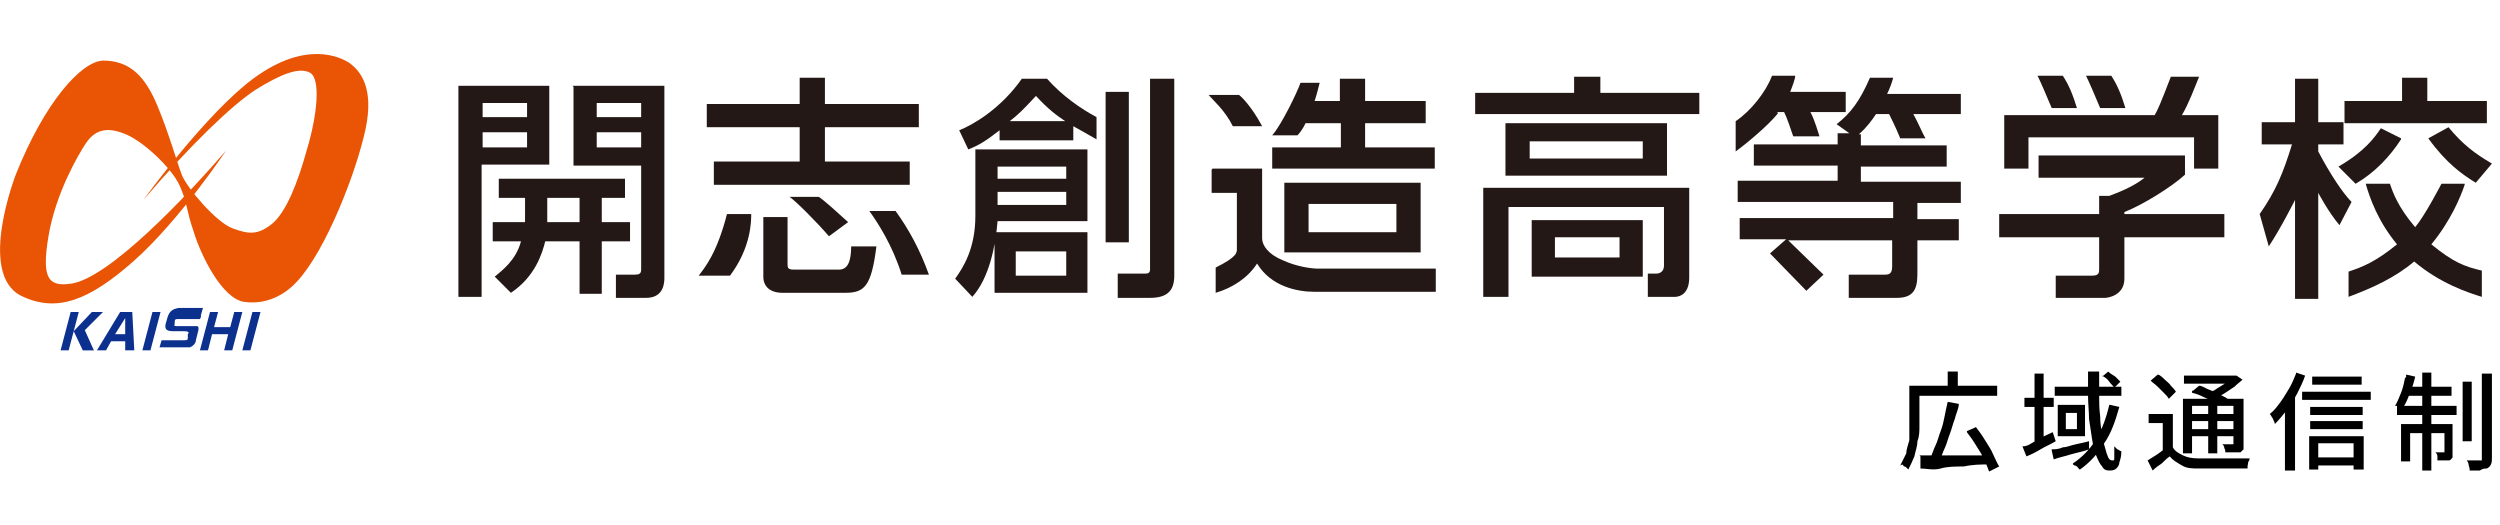
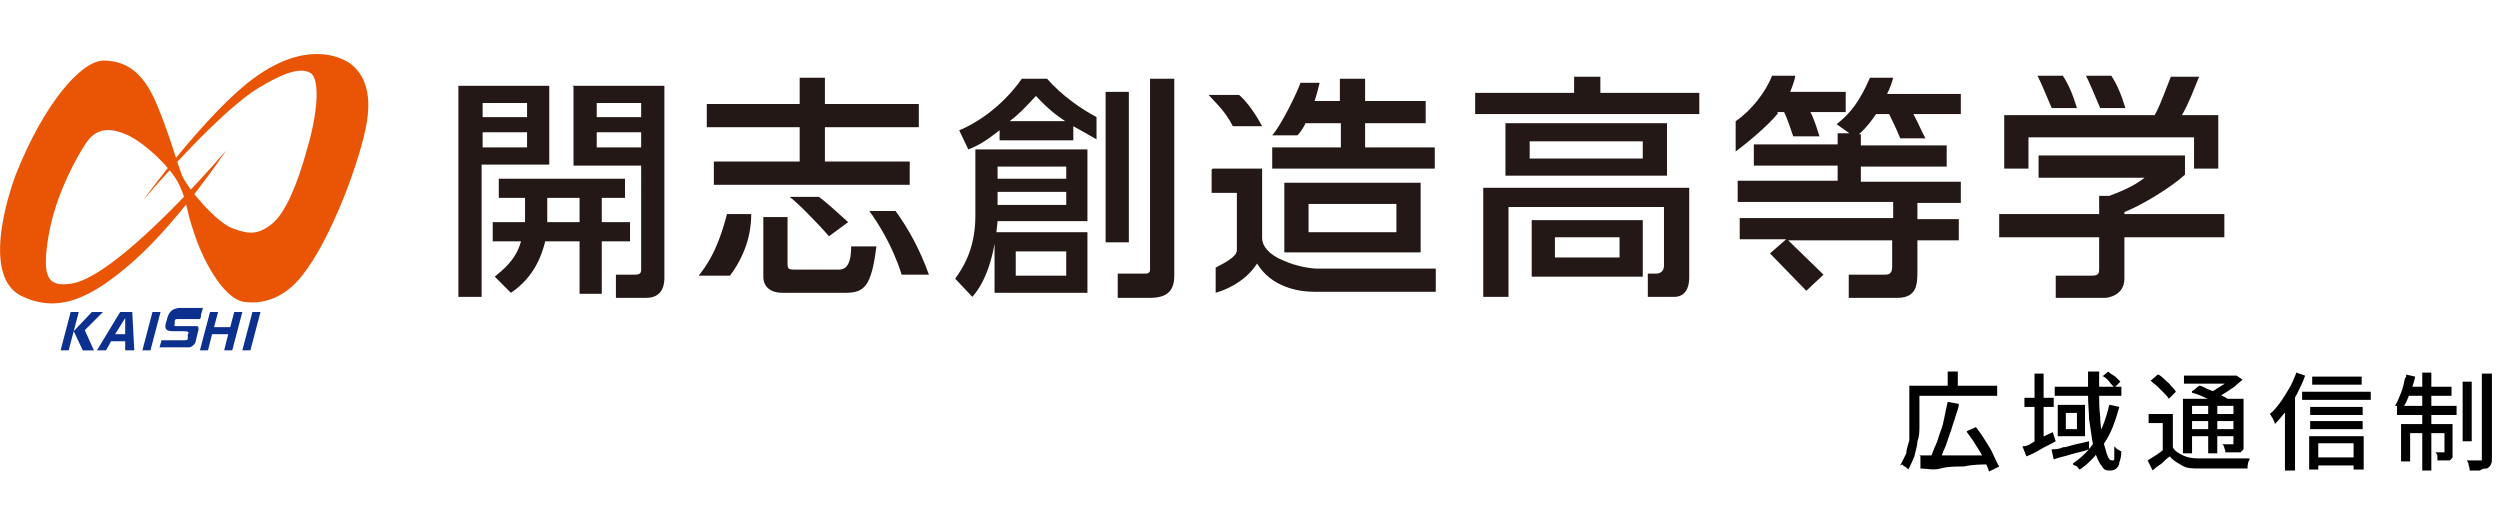
<svg xmlns="http://www.w3.org/2000/svg" version="1.1" viewBox="0 0 247.6 52">
  <defs>
    <style>
      .cls-1 {
        fill: #231815;
      }

      .cls-2 {
        fill: #0b308e;
      }

      .cls-3 {
        fill: #e95504;
      }
    </style>
  </defs>
  <g>
    <g id="_レイヤー_1">
      <g>
        <g>
          <g>
            <g>
-               <path class="cls-1" d="M45.4,8.5h9v7.8h-6.7v13.1h-2.3V8.5ZM47.8,10.2v1.4h4.4v-1.4h-4.4ZM47.8,13.1v1.5h4.4v-1.5h-4.4ZM52,22v-2.4h-2.6v-1.9h12.5v1.9h-2.3v2.4h2.8v1.9h-2.8v5.2h-2.2v-5.2h-3.4c-.3,1.2-1,3.5-3.4,5.1l-1.6-1.6c.7-.6,2.1-1.6,2.6-3.5h-2.8v-1.9h3.2ZM57.4,22v-2.4h-3.2v2.4h3.2ZM56.7,8.5h9.1v19c0,.4,0,2-1.8,2h-3v-2.3h1.9c.4,0,.6-.1.6-.5v-10.3h-6.7v-7.8h0ZM59.1,10.2v1.4h4.4v-1.4h-4.4ZM59.1,13.1v1.5h4.4v-1.5h-4.4Z" />
+               <path class="cls-1" d="M45.4,8.5h9v7.8h-6.7v13.1h-2.3V8.5ZM47.8,10.2v1.4h4.4v-1.4h-4.4M47.8,13.1v1.5h4.4v-1.5h-4.4ZM52,22v-2.4h-2.6v-1.9h12.5v1.9h-2.3v2.4h2.8v1.9h-2.8v5.2h-2.2v-5.2h-3.4c-.3,1.2-1,3.5-3.4,5.1l-1.6-1.6c.7-.6,2.1-1.6,2.6-3.5h-2.8v-1.9h3.2ZM57.4,22v-2.4h-3.2v2.4h3.2ZM56.7,8.5h9.1v19c0,.4,0,2-1.8,2h-3v-2.3h1.9c.4,0,.6-.1.6-.5v-10.3h-6.7v-7.8h0ZM59.1,10.2v1.4h4.4v-1.4h-4.4ZM59.1,13.1v1.5h4.4v-1.5h-4.4Z" />
              <path class="cls-1" d="M74.4,21.2c0,.7,0,3.3-2.1,6.1h-3.1c.6-.8,1.8-2.2,2.8-6.1,0,0,2.4,0,2.4,0ZM81.7,7.7v2.6h9.3v2.3h-9.3v3.4h8.4v2.3h-19.4v-2.3h8.5v-3.4h-9.2v-2.3h9.2v-2.6s2.5,0,2.5,0ZM75.7,21.5h2.3v4.6c0,.4,0,.6.6.6h4.5c.8,0,1.2-.7,1.2-2.3h2.5c-.5,4-1.2,4.6-3.1,4.6h-6.2c-1.2,0-1.9-.6-1.9-1.6v-5.9h0ZM81.1,19.5c.6.4,1.9,1.6,2.9,2.5l-1.9,1.4c-1.2-1.4-3.3-3.5-3.9-3.9h2.9ZM88.7,20.9c1.3,1.8,2.4,3.8,3.3,6.3h-2.7c-.9-2.9-2.4-5.2-3.2-6.3,0,0,2.6,0,2.6,0Z" />
              <path class="cls-1" d="M107.7,14.8v7.1h-8.9c-.2,2.4-.8,5.6-2.5,7.5l-1.7-1.8c.8-1.1,2-3,2-6.2v-6.6h11.1ZM106.2,13.9h-7.2v-1c-1.4,1.1-2.1,1.5-3.1,1.9l-.9-1.9c1.3-.5,4.1-2.1,6.2-5.1h2.5c1.5,1.7,3.4,3,4.9,3.8v2.2c-1.2-.7-1.6-.9-2.3-1.3v1.4h0ZM98.8,16.5v1.2h6.8v-1.2h-6.8ZM98.8,19v1.3h6.8v-1.3h-6.8ZM107.7,23v6h-9.2v-6h9.2ZM105.5,12c-.9-.6-1.7-1.2-2.9-2.5-1.2,1.3-1.8,1.9-2.6,2.5h5.5ZM100.6,24.9v2.4h5v-2.4h-5ZM111.8,9.1v14.9h-2.3v-14.9h2.3ZM116.3,7.8v19.5c0,1.4-.6,2.2-2.4,2.2h-3.2v-2.4h2.6c.3,0,.6,0,.6-.4V7.8h2.5,0Z" />
              <path class="cls-1" d="M120.1,16.7h4.9v6.9c0,.7.6,1.6,2.1,2.2,1.3.6,2.8.8,3.3.8h11.8v2.3h-12c-1.7,0-4.3-.5-5.7-2.8-.9,1.4-2.4,2.4-4.1,2.9v-2.5c2.2-1.1,2.1-1.5,2.1-1.9v-5.5h-2.5v-2.3h0ZM122.7,9.4c.2.1,1.3,1.2,2.3,3.1h-2.9c-.8-1.6-1.9-2.5-2.4-3.1h3ZM130.7,8.2c-.1.4-.3,1.2-.5,1.8h2.5v-2.2h2.5v2.2h6v2.2h-6v2.4h6.9v2.1h-16.1v-2.1h6.8v-2.4h-3.5s-.3.7-.8,1.2h-2.5c.9-1,2.5-4.3,2.8-5.2h2,0ZM140.7,18.1v6.9h-13.5v-6.9h13.5ZM129.6,20.2v2.8h8.7v-2.8h-8.7Z" />
              <path class="cls-1" d="M216.4,15.4v1.9c-1.3,1.2-4.2,3-6,3.7v.2h9.9v2.3h-9.9v4.1c0,1.7-1.7,1.9-1.9,1.9h-4.9v-2.2h3.6c.7,0,.7-.3.7-.7v-3.1h-9.9v-2.3h9.9v-1.8h1c.8-.3,2.4-.9,3.5-1.8h-10.5v-2.2h14.5,0ZM213.4,11.4c.3-.5.6-1.2,1.6-3.8h2.8c-.5,1.2-1,2.6-1.7,3.8h3.6v5.3h-2.4v-3.1h-16.4v3.1h-2.4v-5.3h14.9Z" />
            </g>
            <path class="cls-1" d="M203.2,10.7c-.5-1.2-1.1-2.6-1.4-3.2h2.5c.6.9,1,1.9,1.4,3.2h-2.5Z" />
            <path class="cls-1" d="M208,10.7c-.5-1.2-1.1-2.6-1.4-3.2h2.5c.6.9,1,1.9,1.4,3.2h-2.5Z" />
          </g>
          <g>
            <path class="cls-1" d="M168.2,11.3h-22.1v-2.1h9.8v-1.6h2.6v1.6h9.8v2.1h-.1ZM163.2,27.1h.8c.4,0,.8-.2.8-.8v-5.8h-15.4v8.9h-2.5v-10.8h20.4v8.9c0,1.9-1.3,1.9-1.4,1.9h-2.7v-2.4h0ZM151.7,27.4v-5.6h11v5.6h-11ZM165.1,17.4h-16v-5.2h16v5.2ZM162.7,14h-11.2v1.7h11.2v-1.7ZM160.4,23.5h-6.4v2h6.4v-2Z" />
            <path class="cls-1" d="M176.1,11.2c-1,1.3-3.5,3.3-4.2,3.8v-3c1.5-1,3-2.9,3.6-4.5h2.3c0,.3-.3,1.1-.5,1.6h5.5v2h-3.5c.4.7.8,2.1.9,2.4h-2.6c-.2-.6-.6-1.8-.9-2.4h-.7,0ZM183.3,13.3l-1.4-1c1.4-1.1,2.3-2.3,3.3-4.6h2.3c-.1.4-.3,1-.6,1.6h7.3v2h-4.7c.5.9.9,1.9,1.2,2.4h-2.5c-.4-1-1-2.2-1.1-2.4h-1.3c-.4.6-.9,1.3-1.7,2h.2v1.1h8.5v2.1h-8.5v1.5h9.9v2.1h-4.3v1.6h4.1v2.1h-4.1v3c0,1.3,0,2.7-2,2.7h-4.8v-2.3h3.6c.4,0,.7-.1.7-.8v-2.6h-10.3l3.5,3.4-1.7,1.6-3.6-3.7,1.6-1.4h-4.6v-2.1h15.2v-1.6h-15.4v-2.1h9.9v-1.5h-8.3v-2.1h8.3v-1.1h1.5-.2Z" />
-             <path class="cls-1" d="M223.8,21.2c1.6-2.3,2.3-4,3.2-6.9h-3v-2.2h3.3v-4.3h2.3v4.3h2.5v2.2h-2.5v.7c1.1,2.1,2.4,4.1,3.3,5l-1.2,2.3c-1.1-1.3-2.1-3.2-2.1-3.2v10.5h-2.3v-9.8s-1.4,2.8-2.6,4.6c0,0-.9-3.2-.9-3.2ZM244.1,18.3c-.4,1.2-1.4,3.6-3.3,5.9,2.2,1.8,3.3,2.2,5,2.6v2.6c-1.3-.4-4.1-1.3-6.7-3.5-1.9,1.6-4.1,2.6-6.5,3.5v-2.5c1.5-.5,2.7-1,4.8-2.7-1.9-2.3-2.7-4.6-3.1-6h2.4c.3.9.8,2.3,2.5,4.3,1-1.2,2.6-4.3,2.6-4.3h2.5-.2ZM237.8,13.8c-1.1,1.7-2.6,3.3-4.5,4.4l-1.7-1.7c2.6-1.5,3.6-2.9,4.2-3.8l2,1h0ZM238,7.7h2.4v2.3h5.9v2.2h-14.1v-2.2h5.7v-2.3h.1ZM242.5,12.6c1.4,1.7,2.6,2.6,4.3,3.6l-1.6,1.9c-1.3-.8-2.9-1.9-4.7-4.4l2-1.1Z" />
          </g>
        </g>
        <g>
          <path class="cls-3" d="M1.6,17.2c2.8-7,6.4-11.1,8.6-11.2,2.7,0,4.2,1.6,5.4,4.5,1.2,2.9,1.9,5.5,2.4,6.8.5,1.3,3.4,4.7,5,5.3,1.6.6,2.5.7,3.9-.4s2.6-4.1,3.5-7.4c1-3.3,1.4-7,.3-7.6s-3,.2-5.4,1.7c-2.3,1.5-6.3,5.3-11.1,10.9,0,0,6.3-8.7,11-12.1,5.1-3.7,8.5-2.1,9.5-1.4.9.7,2.4,2.3,1.5,6.5s-3.9,12-6.8,15.1c-1.2,1.3-3,2.3-5.2,2s-4.3-4.6-5-6.9c-.8-2.3-.6-2.8-1.4-4.6s-3.8-4.6-5.6-5.2c-1.8-.7-2.9-.2-3.7,1s-3,5-3.7,9.2,0,5,2.2,4.7c3.8-.5,11.6-8.8,15.4-13.2,0,0-4.6,6.9-9.1,10.9s-7.7,5.2-11.2,3.5c-4.4-2.2-.5-12.1-.5-12.1Z" />
          <g>
            <path class="cls-2" d="M7.8,30.9l-1,3.8h-.8l1-3.8s.8,0,.8,0ZM10.2,30.9l-1.8,1.8.9,2h-1.1l-.9-1.9,1.8-1.9h1.1Z" />
            <path class="cls-2" d="M12,30.9h1.1l.2,3.8h-.9v-.9h-1.4l-.5.9h-.9l2.3-3.8h0ZM12.4,33.1v-1.6l-1,1.6h1Z" />
            <path class="cls-2" d="M15.9,30.9l-1,3.8h-.8l1-3.8s.8,0,.8,0Z" />
            <path class="cls-2" d="M19.8,31.6h-2.1c-.3,0-.4,0-.4.3v.2c-.1.2,0,.2.3.2h1.2q.5,0,.7,0c.2,0,.2.3.1.6l-.2.8c0,.3-.3.6-.6.7-.2,0-.4,0-.9,0h-2.1l.2-.7h2c.5,0,.6,0,.6-.2v-.4c.2-.2,0-.3-.4-.3h-1.1c-.6,0-.8-.2-.7-.7l.2-.7c.2-.6.5-.8,1.1-.9h2.4l-.2.7v.2Z" />
            <path class="cls-2" d="M21.6,30.9l-.4,1.5h1.6l.4-1.5h.8l-1,3.8h-.8l.4-1.6h-1.6l-.4,1.6h-.8l1-3.8s.8,0,.8,0Z" />
            <path class="cls-2" d="M25.8,30.9l-1,3.8h-.8l1-3.8s.8,0,.8,0Z" />
          </g>
        </g>
      </g>
      <g>
        <path d="M189.1,38.2h1v4c0,.5,0,1-.2,1.5,0,.5-.2,1-.3,1.5-.2.5-.4.9-.6,1.3,0,0,0,0-.2-.2s-.2,0-.3-.2-.2,0-.3,0c.2-.4.4-.8.6-1.2,0-.4.2-.9.3-1.3,0-.5,0-.9,0-1.3v-3.9h0ZM189.6,38.2h8.2v1h-8.2v-1ZM190.1,45.1h2c.8,0,1.6,0,2.4,0,.8,0,1.7,0,2.5,0v.9c-.8,0-1.6,0-2.5.2-.8,0-1.6,0-2.3.2s-1.4,0-2,0v-1.2ZM192.9,39.8l1.1.2c0,.5-.3,1-.4,1.5-.2.5-.3,1-.5,1.5s-.3,1-.5,1.4-.3.8-.5,1.2l-.9-.3c.2-.4.3-.8.5-1.2s.3-.9.5-1.4.3-1,.4-1.5.2-1,.3-1.4ZM192.9,36.8h1v1.9h-1v-1.9ZM194.8,42.7l.9-.4c.3.4.6.8.9,1.3.3.5.6.9.8,1.4.2.4.4.9.6,1.2l-1,.5c-.1-.3-.3-.8-.5-1.2-.2-.5-.5-.9-.8-1.4s-.6-.9-.9-1.3h0Z" />
        <path d="M200.4,44.2c.4,0,.8-.3,1.3-.6s1-.5,1.6-.8l.3.9c-.5.3-1,.5-1.5.8s-.9.5-1.4.7l-.4-1h0ZM200.5,39.4h2.9v.9h-2.9v-.9ZM201.5,37h.9v7h-.9v-7ZM203.2,44.5c.3,0,.7,0,1.1-.2.4,0,.8-.2,1.3-.3s.9-.2,1.3-.3v.8c-.5.2-1.1.3-1.8.5-.6.2-1.2.3-1.7.5l-.2-.9h0ZM203.5,38.3h6.6v.9h-6.6v-.9ZM203.8,40.1h2.7v3.1h-2.7v-3.1ZM204.6,40.9v1.6h1.1v-1.6h-1.1ZM209,40.1l.9.2c-.4,1.4-.8,2.6-1.5,3.6-.6,1-1.4,1.9-2.4,2.6,0,0-.1,0-.2-.2,0,0-.2-.2-.3-.2,0,0-.2,0-.2-.2.9-.6,1.7-1.4,2.3-2.4s1-2.1,1.3-3.4h0ZM206.9,36.8h1v2.3c0,.7,0,1.4.1,2.1,0,.7.1,1.3.2,1.8,0,.5.2,1,.3,1.4s.2.7.3.9.2.3.4.3.2,0,.2-.3v-1.1c0,0,.2.2.3.3.1,0,.3.2.4.2,0,.5-.1.8-.2,1.1,0,.3-.2.5-.3.6s-.3.2-.6.2-.6,0-.8-.4c-.2-.2-.4-.6-.6-1.1-.2-.5-.3-1-.4-1.6s-.2-1.3-.3-2c0-.7-.1-1.5-.1-2.3v-2.4h.1ZM208.2,37.3l.6-.5c.2.2.4.3.7.5.2.2.4.4.5.5l-.6.6c-.1-.2-.3-.3-.5-.6s-.4-.4-.7-.6h0Z" />
        <path d="M215.2,44.3c.2.4.6.6,1,.8s.9.3,1.5.3h5.1s0,.2-.1.3,0,.2-.1.4v.3h-4.8c-.7,0-1.2,0-1.7-.3s-.9-.5-1.2-.9c-.3.2-.5.4-.8.7-.3.2-.6.4-.9.7l-.5-1c.3-.2.5-.3.8-.5s.6-.4.8-.6h.9v-.2ZM215.2,41v3.8h-1v-2.9h-1.4v-.9s2.4,0,2.4,0ZM213,37.7l.7-.6c.2,0,.5.3.7.5s.5.4.6.6c.2.2.4.4.5.6l-.7.7c-.1-.2-.3-.4-.5-.6-.2-.2-.4-.4-.6-.6s-.5-.4-.7-.6ZM216.2,39.5h5.4v.7h-4.5v4.7h-.9v-5.4ZM216.3,37.2h5.1v.8h-5.1v-.8ZM216.7,42.5h4.8v.7h-4.8v-.7ZM216.7,41h4.8v.7h-4.8v-.7ZM217.2,38.7l.6-.5c.3,0,.7.3,1,.4s.7.3,1.1.5.6.3.9.5l-.7.6c-.2,0-.5-.3-.8-.4-.3-.2-.7-.3-1.1-.5-.4-.2-.7-.3-1.1-.4v-.2ZM218.7,39.8h.9v5.1h-.9v-5.1ZM221.1,37.2h.4l.6.4c-.2.2-.5.4-.8.7-.3.2-.6.4-.9.6-.3.2-.7.4-1,.5,0,0-.1-.2-.2-.3-.1,0-.2-.2-.3-.3.3,0,.6-.3.8-.4.3-.2.5-.3.8-.5.2-.2.4-.4.6-.5v-.2h0ZM221.2,39.5h1v5c0,0-.2.2-.3.3-.1,0-.3,0-.6,0h-.9c0,0,0-.3-.1-.4,0-.2-.1-.3-.2-.4h1.1c0,0,0-4.6,0-4.6Z" />
        <path d="M227.4,36.9l.9.3c-.2.6-.5,1.2-.8,1.8s-.7,1.1-1,1.6c-.4.5-.8,1-1.2,1.4,0,0,0-.2-.1-.3,0,0-.1-.3-.2-.4,0,0-.1-.2-.2-.3.4-.3.7-.7,1-1.1.3-.4.6-.9.9-1.4.3-.5.5-1,.7-1.5h0ZM226.4,39.7l.9-.9h0v7.8h-1v-6.9h.1ZM228,38.8h6.8v.8h-6.8v-.8ZM228.7,43.2h5.4v3.3h-1v-2.6h-3.5v2.6h-.9v-3.4h0ZM228.8,41.7h5.2v.8h-5.2v-.8ZM228.8,40.3h5.2v.8h-5.2v-.8ZM229,37.3h4.9v.8h-4.9v-.8ZM229.2,45.3h4.4v.8h-4.4v-.8Z" />
        <path d="M238.3,37.1l.9.2c-.1.5-.3,1.1-.5,1.6s-.4,1-.6,1.3c0,0-.1,0-.3,0-.1,0-.2,0-.3,0-.1,0-.2,0-.3,0,.2-.3.4-.8.6-1.3.2-.5.3-1,.4-1.5h.1ZM237.4,40.2h5.9v.9h-5.9v-.9ZM237.8,42h4.6v.9h-3.7v2.8h-.9v-3.7h0ZM238.4,38.3h4.4v.9h-4.6l.2-.9h0ZM239.9,36.9h.9v9.7h-.9v-9.7ZM242,42h.9v3.3c0,0-.1.2-.3.3-.1,0-.3,0-.5,0h-.7v-.4c0-.2-.1-.3-.2-.4h.8s.1,0,.1,0v-2.8h-.1ZM243.9,37.8h.9v5.9h-.9v-5.9ZM245.8,37h1v8.3c0,.3,0,.5-.1.7s-.2.3-.4.4c-.2,0-.4,0-.7.2h-1c0,0,0-.3-.1-.5,0-.2-.1-.4-.2-.5h1.5v-8.5h0Z" />
      </g>
    </g>
  </g>
</svg>